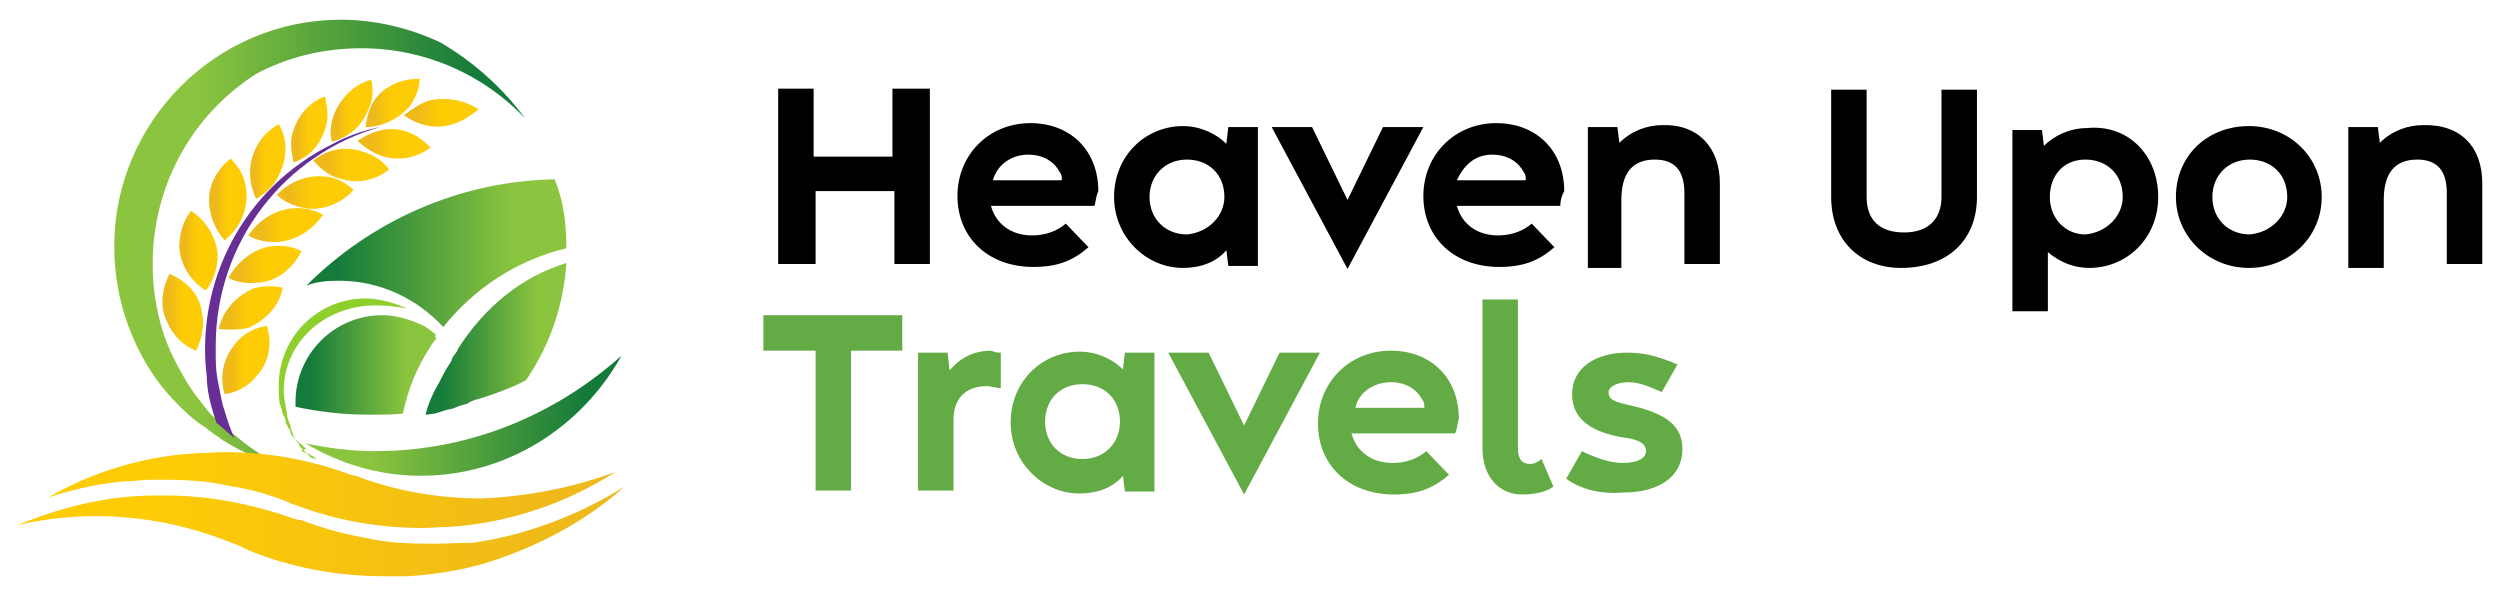
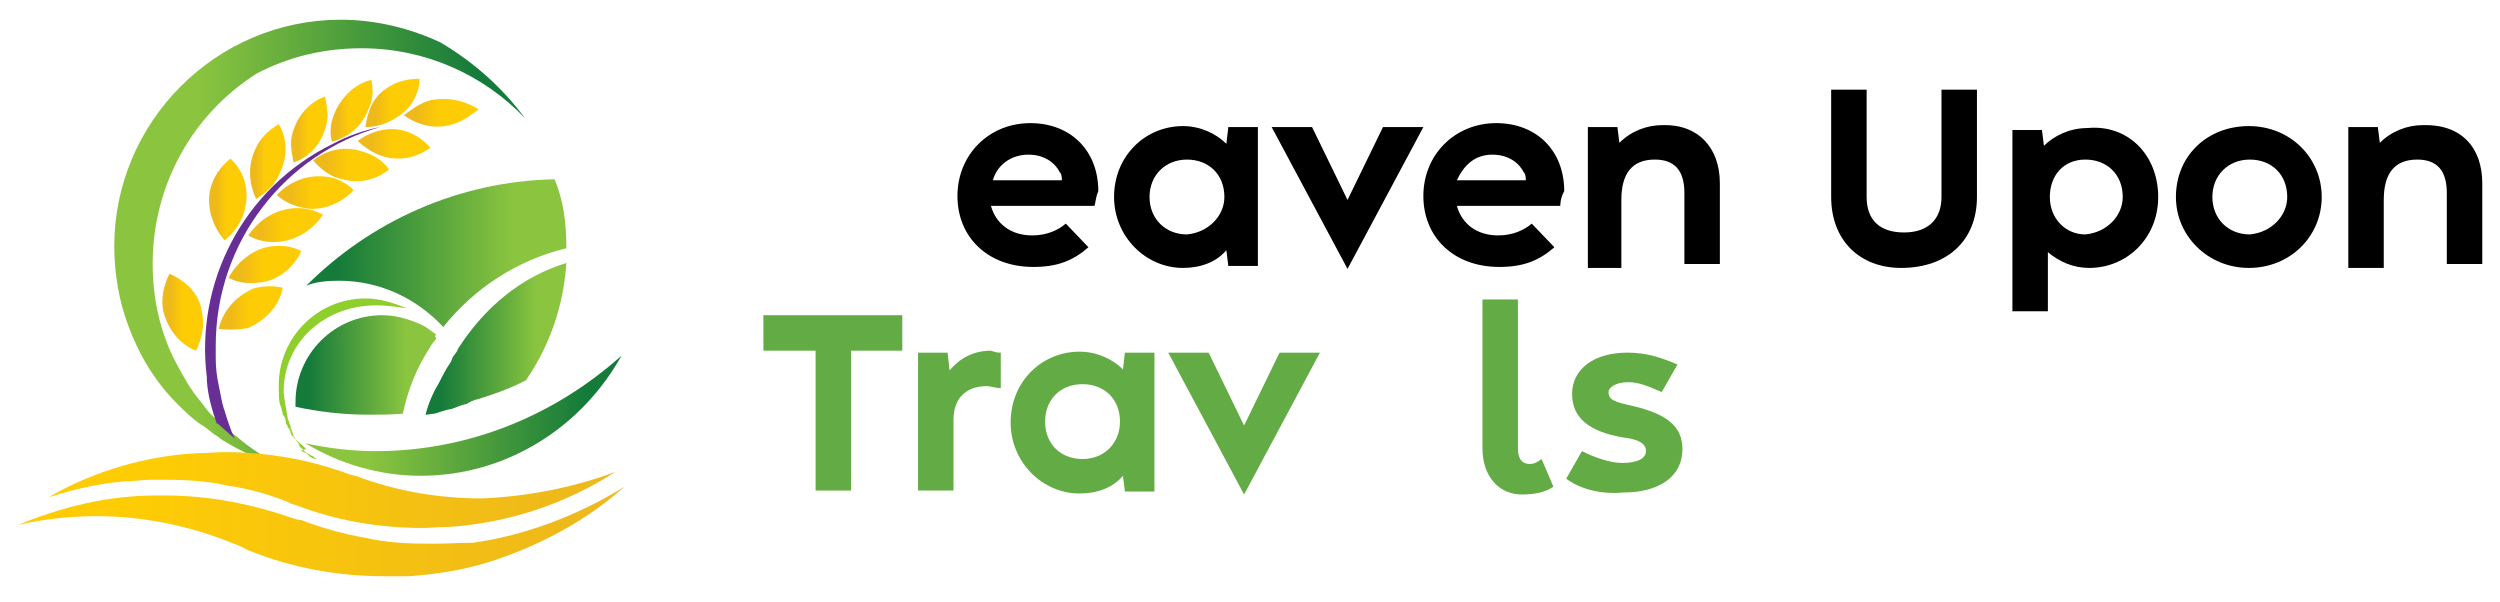
<svg xmlns="http://www.w3.org/2000/svg" version="1.1" id="Layer_1" x="0px" y="0px" width="253.8px" height="61.1px" viewBox="0 0 253.8 61.1" style="enable-background:new 0 0 253.8 61.1;" xml:space="preserve">
  <style type="text/css">
	.st0{fill:#63AB45;}
	.st1{fill:url(#SVGID_1_);}
	.st2{fill:url(#SVGID_00000029040475339923624900000001467826713644700075_);}
	.st3{fill:#672E96;}
	.st4{fill:#8ECF2B;}
	.st5{fill:url(#SVGID_00000088134984608304045910000005476869033407849401_);}
	.st6{fill:url(#SVGID_00000164472410269073717280000008570006828722146958_);}
	.st7{fill:url(#SVGID_00000085966424219853272240000001420133360249678246_);}
	.st8{fill:url(#SVGID_00000059310335432672640760000008729623308626087563_);}
	.st9{fill:url(#SVGID_00000166635334627337251550000006915764484949490366_);}
	.st10{fill:url(#SVGID_00000017483817967122427230000012901928124379180186_);}
	.st11{fill:url(#SVGID_00000157301267933100558210000004088409799995967650_);}
	.st12{fill:url(#SVGID_00000099647241972629275130000016998176655966782369_);}
	.st13{fill:url(#SVGID_00000051344337909136736400000004084163280464711044_);}
	.st14{fill:url(#SVGID_00000060711361434614835880000004855578719834684601_);}
	.st15{fill:url(#SVGID_00000158010829100847582880000003038423750456052377_);}
	.st16{fill:url(#SVGID_00000117635765877679439840000002069180327300882101_);}
	.st17{fill:url(#SVGID_00000029729217081982423410000011679542557240254097_);}
	.st18{fill:url(#SVGID_00000036948780411683456520000012113963446832750725_);}
	.st19{fill:url(#SVGID_00000143587736961960205510000017049473323146817446_);}
	.st20{fill:url(#SVGID_00000166649411915475602890000005256541743594732422_);}
	.st21{fill:url(#SVGID_00000094597130399815331350000000841440278809397665_);}
	.st22{fill:url(#SVGID_00000048480852908224661710000003415447066288041891_);}
	.st23{fill:url(#SVGID_00000008143589466507529500000011214389650694958977_);}
	.st24{fill:url(#SVGID_00000120555703743574028430000011942571655592586663_);}
</style>
  <g>
    <g>
-       <path d="M90.8,9h3.6v17.8h-3.6v-7.4h-8v7.4H79V9h3.6v6.9h8V9H90.8z" />
      <path d="M111.1,20.9h-10.5c0.5,1.8,2,3,4.2,3c1.4,0,2.6-0.5,3.4-1.2l2.3,2.4c-1.6,1.4-3.2,2-5.6,2c-4.6,0-7.7-3-7.7-7.2    s3.2-7.4,7.4-7.4c4.1,0,6.9,2.8,6.9,6.9C111.2,20.1,111.2,20.8,111.1,20.9z M100.8,18.3h7c0-0.2,0-0.6-0.2-0.8    c-0.5-1-1.6-1.8-3.2-1.8C102.6,15.7,101.2,16.8,100.8,18.3z" />
      <path d="M124.7,12.9h3V27h-3l-0.2-1.6c-1,1.2-2.6,1.8-4.4,1.8c-3.8,0-7-3.2-7-7.2c0-4.2,3.2-7.2,7-7.2c1.8,0,3.4,0.8,4.4,1.8    L124.7,12.9z M124.3,20c0-2.3-1.6-3.8-3.8-3.8s-3.8,1.6-3.8,3.8s1.6,3.8,3.8,3.8C122.7,23.6,124.3,21.9,124.3,20z" />
      <path d="M140.4,12.9h4.1l-7.7,14.4l-7.7-14.4h4.1l3.6,7.4L140.4,12.9z" />
      <path d="M158.4,20.9h-10.5c0.5,1.8,2,3,4.2,3c1.4,0,2.6-0.5,3.4-1.2l2.3,2.4c-1.6,1.4-3.2,2-5.6,2c-4.6,0-7.7-3-7.7-7.2    s3.2-7.4,7.4-7.4c4.1,0,6.9,2.8,6.9,6.9C158.4,20.1,158.4,20.8,158.4,20.9z M147.9,18.3h7c0-0.2,0-0.6-0.2-0.8    c-0.5-1-1.6-1.8-3.2-1.8C149.7,15.7,148.6,16.8,147.9,18.3z" />
      <path d="M174.6,18.6v8.2H171v-7.2c0-2.3-1-3.4-3-3.4c-2.3,0-3.4,1.4-3.4,4.1v6.9h-3.4V12.9h3l0.2,1.6c1.2-1.2,2.8-1.8,4.4-1.8    C172.4,12.6,174.6,15,174.6,18.6z" />
      <path d="M185.9,20V9.1h3.6V20c0,2.4,1.4,3.6,3.8,3.6c2.5,0,3.8-1.4,3.8-3.6V9.1h3.6V20c0,4.4-3,7.2-7.7,7.2    C188.8,27.2,185.9,24.4,185.9,20z" />
      <path d="M219.1,20c0,4.2-3.2,7.2-7,7.2c-1.6,0-3-0.6-4.2-1.6v6h-3.6V13.2h3l0.2,1.6c1-1,2.6-1.8,4.4-1.8    C216,12.6,219.1,15.7,219.1,20z M215.5,20c0-2.3-1.6-3.8-3.8-3.8s-3.6,1.6-3.6,3.8s1.6,3.8,3.6,3.8    C213.9,23.6,215.5,21.9,215.5,20z" />
      <path d="M220.9,20c0-4.2,3.2-7.2,7.4-7.2s7.4,3.2,7.4,7.2s-3.2,7.2-7.4,7.2C224.2,27.2,220.9,24,220.9,20z M232.2,20    c0-2.3-1.6-3.8-3.8-3.8s-3.8,1.6-3.8,3.8s1.6,3.8,3.8,3.8C230.6,23.6,232.2,21.9,232.2,20z" />
      <path d="M252,18.6v8.2h-3.6v-7.2c0-2.3-1-3.4-3-3.4c-2.3,0-3.4,1.4-3.4,4.1v6.9h-3.6V12.9h3l0.2,1.6c1.2-1.2,2.8-1.8,4.4-1.8    C249.9,12.6,252,15,252,18.6z" />
      <path class="st0" d="M82.8,49.9V35.6h-5.3V32h14.1v3.6h-5.2v14.2h-3.6V49.9z" />
      <path class="st0" d="M101.6,35.8v3.6c-0.5,0-1-0.2-1.4-0.2c-2.3,0-3.4,1.4-3.4,3.4v7.2h-3.6v-14h3l0.2,1.8c1-1.2,2.4-2,4.2-2    C101.1,35.8,101.4,35.8,101.6,35.8z" />
      <path class="st0" d="M114.2,35.8h3v14.1h-3l-0.2-1.6c-1,1.2-2.6,1.8-4.4,1.8c-3.8,0-7-3.2-7-7.2c0-4.2,3.2-7.2,7-7.2    c1.8,0,3.4,0.8,4.4,1.8L114.2,35.8z M113.7,42.8c0-2.3-1.6-3.8-3.8-3.8c-2.3,0-3.8,1.6-3.8,3.8c0,2.3,1.6,3.8,3.8,3.8    S113.7,45,113.7,42.8z" />
      <path class="st0" d="M129.9,35.8h4.1l-7.7,14.4l-7.7-14.4h4.1l3.6,7.4L129.9,35.8z" />
-       <path class="st0" d="M147.7,44h-10.5c0.5,1.8,2,3,4.2,3c1.4,0,2.6-0.5,3.4-1.2l2.3,2.4c-1.6,1.4-3.2,2-5.6,2c-4.6,0-7.7-3-7.7-7.2    s3.2-7.4,7.4-7.4c4.1,0,6.9,2.8,6.9,6.9C147.9,43.2,147.9,43.8,147.7,44z M137.6,41.4h7c0-0.2,0-0.6-0.2-0.8    c-0.5-1-1.6-1.8-3.2-1.8C139.4,38.8,137.9,39.9,137.6,41.4z" />
      <path class="st0" d="M150.5,45.5V30.4h3.6v15.1c0,1.2,0.5,1.6,1.2,1.6c0.5,0,0.8-0.2,1.2-0.5l1.2,2.8c-0.8,0.6-2,0.8-3.2,0.8    C152.2,50.2,150.5,48.4,150.5,45.5z" />
      <path class="st0" d="M159,48.6l1.6-2.8c1.2,0.6,2.8,1.2,4.1,1.2c1.6,0,2.4-0.5,2.4-1.2s-0.6-1.2-2.4-1.4c-3.4-0.6-5.1-2-5.1-4.4    c0-2.6,2.3-4.2,5.6-4.2c2,0,3.4,0.5,5.1,1.2l-1.6,2.8c-1.4-0.6-2.3-1-3.4-1c-1.2,0-2,0.5-2,1c0,0.8,0.6,1,2.4,1.4    c3.4,0.8,5.1,2,5.1,4.4c0,2.8-2.4,4.4-6,4.4C162.6,50.2,160.5,49.7,159,48.6z" />
    </g>
    <g>
      <linearGradient id="SVGID_1_" gradientUnits="userSpaceOnUse" x1="11.534" y1="-467.553" x2="53.289" y2="-467.553" gradientTransform="matrix(1 0 0 -1 0 -442.904)">
        <stop offset="0.204" style="stop-color:#8BC53F" />
        <stop offset="0.885" style="stop-color:#157B3A" />
      </linearGradient>
      <path class="st1" d="M53.3,12c-4.2-4.4-10.1-7.1-16.6-7.1c-3.9,0-7.5,0.9-10.7,2.6c-6.4,4.1-10.5,11.2-10.5,19.3    c0,3.6,0.8,7,2.3,9.9c0.8,1.5,1.5,2.8,2.6,4.1c0.6,0.8,1,1.4,1.8,1.9l0.1,0.1c0.5,0.5,1,1,1.7,1.5c1.4,1.2,2.8,2.1,4.5,3    c-1.4-0.3-2.6-0.8-3.7-1.4c-0.6-0.3-1-0.5-1.5-0.8s-0.9-0.5-1.2-0.8c-0.6-0.3-1-0.8-1.7-1.2c-0.9-0.6-1.7-1.4-2.4-2.1    c-2.3-2.3-3.9-5-5-8c-0.9-2.4-1.4-5.2-1.4-8c0-12.6,10.3-23,23-23c3.6,0,7.1,0.9,10.1,2.3C48.1,6.3,51,8.9,53.3,12z" />
      <linearGradient id="SVGID_00000114065490357506711510000008259363369352407712_" gradientUnits="userSpaceOnUse" x1="31.241" y1="-468.603" x2="57.527" y2="-468.603" gradientTransform="matrix(1 0 0 -1 0 -442.904)">
        <stop offset="0.115" style="stop-color:#157B3A" />
        <stop offset="0.796" style="stop-color:#8BC53F" />
      </linearGradient>
      <path style="fill:url(#SVGID_00000114065490357506711510000008259363369352407712_);" d="M57.5,25.2c-5,1.2-9.4,4.1-12.5,8    c-2.6-2.8-6.3-4.7-10.6-4.7c-1.2,0-2.3,0.1-3.3,0.5c6.5-6.5,15.4-10.6,25.2-10.8C57.2,20.3,57.5,22.7,57.5,25.2z" />
      <path class="st3" d="M21.9,35.1c0,0.5,0,0.8,0,1.2c0,1,0.1,1.9,0.3,2.8c0.2,0.9,0.3,1.8,0.6,2.6l0,0c0.3,1,0.6,1.9,1,2.8    c-0.6-0.5-1-0.9-1.7-1.5L22,43c-0.5-1.5-0.9-2.8-1-4.4c0-0.1,0-0.1,0-0.3c-1.2-9.5,3.6-19.2,12.8-23.7c1.5-0.8,3.2-1.4,4.8-1.7    C29,15.6,21.9,24.5,21.9,35.1z" />
      <path class="st4" d="M28.8,39.7c0,0.6,0.3,2.1,0.3,2.1c0,0.1,0.1,0.6,0.1,0.6l0,0c0,0.1,0,0.1,0.1,0.3c0,0.1,0.1,0.3,0.1,0.3l0,0    c0,0.1,0.1,0.1,0.1,0.3c0,0,0,0,0,0.1s0.1,0.1,0.1,0.3l0,0c0,0.1,0.1,0.1,0.1,0.3c0,0.1,0.1,0.1,0.1,0.3c0,0,0,0.1,0.1,0.1    c0.1,0.1,0.1,0.3,0.3,0.5l0.1,0.1c0,0.1,0.1,0.1,0.1,0.3c0.1,0.1,0.1,0.1,0.3,0.3l0.1,0.1l0.1,0.1l0.1,0.1l0,0l0,0    c0,0,0.1,0,0.1,0.1c0,0,0,0,0.1,0.1l0,0l0,0c0,0,0.1,0,0.1,0.1c0,0,0.1,0,0.1,0.1l0,0l0,0l0,0l0.1,0.1l0,0c0.1,0,0.1,0.1,0.3,0.1    c0,0,0,0,0.1,0c0,0,0,0,0.1,0c0,0,0.1,0,0.1,0.1c-0.1,0-0.3-0.1-0.5-0.1H32c0,0-0.1,0-0.1-0.1c-0.1-0.1-0.3-0.1-0.5-0.3    c-0.1,0-0.1-0.1-0.3-0.1c-0.2,0-0.1-0.1-0.3-0.1l-0.1-0.1c0,0-0.1,0-0.1-0.1l0,0l0,0l0.5-0.1c0,0-0.1,0-0.1-0.1l-0.1-0.1    c-0.3-0.3-0.6-0.5-0.9-0.8l-0.1-0.1l0,0l-0.1-0.1l-0.1-0.1c0,0,0-0.1-0.1-0.1l0,0l0,0c0-0.1-0.1-0.1-0.1-0.3s-0.1-0.1-0.1-0.3l0,0    c0,0,0-0.1-0.1-0.1c0,0,0-0.1-0.1-0.1l0,0c0,0,0,0,0-0.1c0,0,0,0,0-0.1l-0.1-0.1l0,0c0,0-0.1-0.1-0.1-0.3v-0.1    c0,0-0.1-0.5-0.3-0.6V42c-0.1-0.3-0.1-0.6-0.3-1c-0.1-0.6-0.1-1.2-0.1-1.9c0-4.8,3.9-8.8,8.8-8.8c1.5,0,3,0.5,4.2,1    C40,31.1,39.1,31,38.2,31C32.8,31,28.8,34.9,28.8,39.7z" />
      <linearGradient id="SVGID_00000082333915234106023250000004864821593534294200_" gradientUnits="userSpaceOnUse" x1="29.784" y1="-479.954" x2="44.217" y2="-479.954" gradientTransform="matrix(1 0 0 -1 0 -442.904)">
        <stop offset="0.115" style="stop-color:#157B3A" />
        <stop offset="0.796" style="stop-color:#8BC53F" />
      </linearGradient>
      <path style="fill:url(#SVGID_00000082333915234106023250000004864821593534294200_);" d="M44.3,34.3c-0.1,0.3-0.5,0.6-0.6,0.9l0,0    c-1.4,2.1-2.3,4.4-2.8,6.8c-1.2,0.1-2.4,0.1-3.5,0.1c-2.6,0-5-0.3-7.4-0.8c0-0.1,0-0.3,0-0.5c0-4.8,3.9-8.8,8.8-8.8    c1.2,0,2.4,0.3,3.6,0.8c0.8,0.3,1.4,0.8,1.9,1.2C44,34.1,44.3,34.3,44.3,34.3z" />
      <linearGradient id="SVGID_00000059310651628562288900000004470556300567964802_" gradientUnits="userSpaceOnUse" x1="43.085" y1="-477.303" x2="57.49" y2="-477.303" gradientTransform="matrix(1 0 0 -1 0 -442.904)">
        <stop offset="0.115" style="stop-color:#157B3A" />
        <stop offset="0.796" style="stop-color:#8BC53F" />
      </linearGradient>
      <path style="fill:url(#SVGID_00000059310651628562288900000004470556300567964802_);" d="M57.5,26.7c-0.3,4.4-1.7,8.4-4.1,11.9    c-1.5,0.8-3.2,1.4-4.8,1.9c-0.5,0.1-0.9,0.3-1.2,0.5c-0.5,0.1-1,0.3-1.5,0.5c-0.6,0.1-1.2,0.3-1.8,0.5c-0.3,0-0.6,0.1-0.9,0.1    c0.3-1.2,0.8-2.3,1.4-3.3l0,0c0.3-0.6,0.6-1.2,1-1.8c0.1-0.1,0.3-0.5,0.3-0.6c0.1-0.3,0.5-0.6,0.6-1    C49.2,31.2,52.9,28.1,57.5,26.7z" />
      <linearGradient id="SVGID_00000131335116072678432580000003221488905073828755_" gradientUnits="userSpaceOnUse" x1="30.943" y1="-485.103" x2="63.043" y2="-485.103" gradientTransform="matrix(1 0 0 -1 0 -442.904)">
        <stop offset="0.204" style="stop-color:#8BC53F" />
        <stop offset="0.885" style="stop-color:#157B3A" />
      </linearGradient>
      <path style="fill:url(#SVGID_00000131335116072678432580000003221488905073828755_);" d="M38.1,45.8c-2.4,0-4.8-0.3-7.1-0.8    c3.5,2.1,7.5,3.3,11.7,3.3c8.8,0,16.4-5,20.4-12.2C56.4,42.1,47.7,45.8,38.1,45.8z" />
      <linearGradient id="SVGID_00000046323847665499749500000016649391292409247888_" gradientUnits="userSpaceOnUse" x1="1.417" y1="-496.853" x2="63.333" y2="-496.853" gradientTransform="matrix(1 0 0 -1 0 -442.904)">
        <stop offset="0.204" style="stop-color:#FECC05" />
        <stop offset="0.925" style="stop-color:#EEB91A" />
      </linearGradient>
      <path style="fill:url(#SVGID_00000046323847665499749500000016649391292409247888_);" d="M63.4,49.4c-3.9,3.5-8.8,6.1-13.9,7.7    c-2.6,0.8-5.3,1.2-8,1.4c-0.6,0-1.2,0-1.7,0c-0.3,0-0.5,0-0.8,0c-4.8,0-9.5-0.9-13.7-2.6c-0.6-0.3-1.2-0.6-1.8-0.8    c-4.2-1.7-8.9-2.7-13.7-2.7c-2.7,0-5.4,0.3-8,0.9c4.4-1.8,9-3,14.1-3c0.3,0,0.5,0,0.8,0c4.7,0,9,0.9,13.3,2.4l0,0    c0.1,0,0.3,0.1,0.6,0.1l0,0l0,0c2.1,0.8,4.2,1.4,6.5,1.8c2.1,0.5,4.4,0.6,6.8,0.6c1.4,0,2.7-0.1,4.1-0.1    C53.1,54.4,58.6,52.4,63.4,49.4z" />
      <linearGradient id="SVGID_00000089576393585292938960000007750537682034597509_" gradientUnits="userSpaceOnUse" x1="4.771" y1="-492.654" x2="62.37" y2="-492.654" gradientTransform="matrix(1 0 0 -1 0 -442.904)">
        <stop offset="0.204" style="stop-color:#FECC05" />
        <stop offset="0.925" style="stop-color:#EEB91A" />
      </linearGradient>
      <path style="fill:url(#SVGID_00000089576393585292938960000007750537682034597509_);" d="M62.5,47.9c-5,3.2-10.8,5.2-17,5.6    c-0.9,0-1.8,0.1-2.6,0.1c-4.5,0-8.9-0.8-12.8-2.3l0,0c-0.3-0.1-0.5-0.1-0.8-0.3l0,0c-1.9-0.8-4.1-1.4-6.2-1.7    c-2.1-0.5-4.4-0.6-6.8-0.6c-0.8,0-1.7,0-2.4,0.1c-3.2,0.1-6.2,0.8-9,1.7c2.4-1.4,4.8-2.4,7.5-3.2c2.1-0.6,4.2-1,6.3-1.2    c0.5,0,1-0.1,1.5-0.1c0.9,0,1.8-0.1,2.6-0.1c4.5,0,8.8,0.8,12.8,2.3c0.1,0,0.3,0.1,0.5,0.1c3.9,1.5,8.3,2.3,12.8,2.3    C53.6,50.4,58.2,49.5,62.5,47.9z" />
      <g>
        <linearGradient id="SVGID_00000147919801776894134710000002854629220600183960_" gradientUnits="userSpaceOnUse" x1="18.172" y1="-468.353" x2="22.052" y2="-468.353" gradientTransform="matrix(1 0 0 -1 0 -442.904)">
          <stop offset="0.173" style="stop-color:#EEB91A" />
          <stop offset="0.463" style="stop-color:#FECC05" />
        </linearGradient>
-         <path style="fill:url(#SVGID_00000147919801776894134710000002854629220600183960_);" d="M19.4,21.4c-0.8,1-1.2,2.3-1.2,3.7     c0.1,1.8,1.2,3.5,2.7,4.4c0.8-1,1.2-2.3,1.2-3.7C21.9,23.9,20.8,22.3,19.4,21.4z" />
        <linearGradient id="SVGID_00000183931343689081998600000012288082088612567464_" gradientUnits="userSpaceOnUse" x1="22.527" y1="-479.454" x2="27.36" y2="-479.454" gradientTransform="matrix(1 0 0 -1 0 -442.904)">
          <stop offset="0.173" style="stop-color:#EEB91A" />
          <stop offset="0.463" style="stop-color:#FECC05" />
        </linearGradient>
-         <path style="fill:url(#SVGID_00000183931343689081998600000012288082088612567464_);" d="M27.1,33.1c-1.2,0.1-2.6,0.9-3.3,1.9     c-1.2,1.5-1.5,3.3-1,5c1.2-0.1,2.6-0.9,3.3-1.9C27.4,36.7,27.6,34.8,27.1,33.1z" />
        <linearGradient id="SVGID_00000067225270687335385840000008288033152662480770_" gradientUnits="userSpaceOnUse" x1="16.569" y1="-474.603" x2="20.735" y2="-474.603" gradientTransform="matrix(1 0 0 -1 0 -442.904)">
          <stop offset="0.173" style="stop-color:#EEB91A" />
          <stop offset="0.463" style="stop-color:#FECC05" />
        </linearGradient>
        <path style="fill:url(#SVGID_00000067225270687335385840000008288033152662480770_);" d="M17.2,27.8c-0.6,1.2-0.9,2.6-0.6,3.9     c0.5,1.8,1.7,3.3,3.3,3.9c0.6-1.2,0.9-2.6,0.6-3.9C20.3,29.9,18.9,28.5,17.2,27.8z" />
        <linearGradient id="SVGID_00000119836506092367652870000007037938397119274163_" gradientUnits="userSpaceOnUse" x1="21.297" y1="-463.154" x2="25.06" y2="-463.154" gradientTransform="matrix(1 0 0 -1 0 -442.904)">
          <stop offset="0.173" style="stop-color:#EEB91A" />
          <stop offset="0.463" style="stop-color:#FECC05" />
        </linearGradient>
        <path style="fill:url(#SVGID_00000119836506092367652870000007037938397119274163_);" d="M23.4,16.1c-1,0.8-1.8,1.9-2.1,3.3     c-0.3,1.8,0.3,3.6,1.5,5c1-0.8,1.8-1.9,2.1-3.3C25.3,19.2,24.8,17.4,23.4,16.1z" />
        <linearGradient id="SVGID_00000065781124835319840840000006869681921756447650_" gradientUnits="userSpaceOnUse" x1="23.242" y1="-469.753" x2="30.547" y2="-469.753" gradientTransform="matrix(1 0 0 -1 0 -442.904)">
          <stop offset="0.173" style="stop-color:#EEB91A" />
          <stop offset="0.463" style="stop-color:#FECC05" />
        </linearGradient>
        <path style="fill:url(#SVGID_00000065781124835319840840000006869681921756447650_);" d="M23.2,28.2c0.9,0.5,1.9,0.6,3,0.5     c1.9-0.1,3.6-1.5,4.4-3.2c-0.9-0.5-1.9-0.6-3-0.5C25.7,25.2,24,26.7,23.2,28.2z" />
        <linearGradient id="SVGID_00000106850898822302047670000017446563494962522500_" gradientUnits="userSpaceOnUse" x1="22.253" y1="-474.167" x2="28.718" y2="-474.167" gradientTransform="matrix(1 0 0 -1 0 -442.904)">
          <stop offset="0.173" style="stop-color:#EEB91A" />
          <stop offset="0.463" style="stop-color:#FECC05" />
        </linearGradient>
        <path style="fill:url(#SVGID_00000106850898822302047670000017446563494962522500_);" d="M22.2,33.4c0.9,0.1,1.9,0.1,3-0.1     c1.8-0.8,3.2-2.3,3.5-4.1c-0.9-0.2-2-0.2-3,0.1C23.9,30.1,22.6,31.6,22.2,33.4z" />
        <linearGradient id="SVGID_00000010291059714932354640000004154871273481154742_" gradientUnits="userSpaceOnUse" x1="31.767" y1="-459.654" x2="39.479" y2="-459.654" gradientTransform="matrix(1 0 0 -1 0 -442.904)">
          <stop offset="0.173" style="stop-color:#EEB91A" />
          <stop offset="0.463" style="stop-color:#FECC05" />
        </linearGradient>
        <path style="fill:url(#SVGID_00000010291059714932354640000004154871273481154742_);" d="M36.5,15.3c-1.7-0.5-3.5,0-4.7,1     c0.8,0.9,1.8,1.7,3,1.9c1.7,0.5,3.5,0,4.7-1C38.8,16.2,37.7,15.6,36.5,15.3z" />
        <linearGradient id="SVGID_00000044178122508248181920000005767303378597979820_" gradientUnits="userSpaceOnUse" x1="28.109" y1="-462.454" x2="35.838" y2="-462.454" gradientTransform="matrix(1 0 0 -1 0 -442.904)">
          <stop offset="0.173" style="stop-color:#EEB91A" />
          <stop offset="0.463" style="stop-color:#FECC05" />
        </linearGradient>
        <path style="fill:url(#SVGID_00000044178122508248181920000005767303378597979820_);" d="M32.6,17.9c-1.8-0.1-3.5,0.8-4.5,1.9     c0.9,0.8,1.9,1.2,3.3,1.4c1.8,0.1,3.5-0.8,4.5-1.9C35,18.4,33.8,17.9,32.6,17.9z" />
        <linearGradient id="SVGID_00000108309614269052007040000007943502959761421736_" gradientUnits="userSpaceOnUse" x1="25.211" y1="-465.753" x2="32.671" y2="-465.753" gradientTransform="matrix(1 0 0 -1 0 -442.904)">
          <stop offset="0.173" style="stop-color:#EEB91A" />
          <stop offset="0.463" style="stop-color:#FECC05" />
        </linearGradient>
        <path style="fill:url(#SVGID_00000108309614269052007040000007943502959761421736_);" d="M29.3,21.2c-1.8,0.3-3.2,1.4-4.1,2.7     c1,0.6,2.3,0.8,3.5,0.6c1.8-0.3,3.2-1.4,4.1-2.7C31.7,21.2,30.5,21,29.3,21.2z" />
        <linearGradient id="SVGID_00000081607779456939144180000008897874731052104345_" gradientUnits="userSpaceOnUse" x1="25.288" y1="-459.303" x2="28.939" y2="-459.303" gradientTransform="matrix(1 0 0 -1 0 -442.904)">
          <stop offset="0.173" style="stop-color:#EEB91A" />
          <stop offset="0.463" style="stop-color:#FECC05" />
        </linearGradient>
        <path style="fill:url(#SVGID_00000081607779456939144180000008897874731052104345_);" d="M28.3,12.6c-1,0.6-1.9,1.4-2.4,2.6     c-0.8,1.7-0.6,3.5,0.1,5c1-0.6,1.9-1.4,2.4-2.6C29.2,15.9,29.2,14.1,28.3,12.6z" />
        <linearGradient id="SVGID_00000090265379850748517340000016847792525355690148_" gradientUnits="userSpaceOnUse" x1="29.628" y1="-456.053" x2="33.343" y2="-456.053" gradientTransform="matrix(1 0 0 -1 0 -442.904)">
          <stop offset="0.173" style="stop-color:#EEB91A" />
          <stop offset="0.463" style="stop-color:#FECC05" />
        </linearGradient>
        <path style="fill:url(#SVGID_00000090265379850748517340000016847792525355690148_);" d="M29.7,13.5c-0.3,1-0.1,1.9,0.1,3     c1.7-0.6,2.8-1.9,3.3-3.7c0.3-1,0.1-1.9-0.1-3C31.5,10.3,30.2,11.7,29.7,13.5z" />
        <linearGradient id="SVGID_00000112634734478815288890000018146437985704876167_" gradientUnits="userSpaceOnUse" x1="33.516" y1="-454.154" x2="37.738" y2="-454.154" gradientTransform="matrix(1 0 0 -1 0 -442.904)">
          <stop offset="0.173" style="stop-color:#EEB91A" />
          <stop offset="0.463" style="stop-color:#FECC05" />
        </linearGradient>
        <path style="fill:url(#SVGID_00000112634734478815288890000018146437985704876167_);" d="M34.7,10.2c-0.9,1.2-1.4,2.8-1,4.2     c1.7-0.5,3-1.5,3.7-3.3c0.5-1,0.5-1.9,0.3-3C36.5,8.4,35.5,9.1,34.7,10.2z" />
        <linearGradient id="SVGID_00000045613474461240855540000013245243929664076463_" gradientUnits="userSpaceOnUse" x1="37.108" y1="-453.353" x2="42.711" y2="-453.353" gradientTransform="matrix(1 0 0 -1 0 -442.904)">
          <stop offset="0.173" style="stop-color:#EEB91A" />
          <stop offset="0.463" style="stop-color:#FECC05" />
        </linearGradient>
        <path style="fill:url(#SVGID_00000045613474461240855540000013245243929664076463_);" d="M39.2,9c-1.4,0.9-1.9,2.4-2.1,3.9     c1.7,0,3.3-0.8,4.5-2.1c0.6-0.9,1-1.8,1-2.8C41.5,8,40.3,8.2,39.2,9z" />
        <linearGradient id="SVGID_00000155125503092109340210000002276582728613627274_" gradientUnits="userSpaceOnUse" x1="36.407" y1="-457.505" x2="43.843" y2="-457.505" gradientTransform="matrix(1 0 0 -1 0 -442.904)">
          <stop offset="0.173" style="stop-color:#EEB91A" />
          <stop offset="0.463" style="stop-color:#FECC05" />
        </linearGradient>
        <path style="fill:url(#SVGID_00000155125503092109340210000002276582728613627274_);" d="M40.4,16.1c-1.7,0-3-0.8-4.1-1.8     c1.4-1,3.2-1.5,4.8-1c1,0.3,1.9,0.9,2.6,1.7C42.8,15.6,41.8,16.1,40.4,16.1z" />
        <linearGradient id="SVGID_00000178923792435547349230000017819635996470263966_" gradientUnits="userSpaceOnUse" x1="41.099" y1="-454.356" x2="48.545" y2="-454.356" gradientTransform="matrix(1 0 0 -1 0 -442.904)">
          <stop offset="0.173" style="stop-color:#EEB91A" />
          <stop offset="0.463" style="stop-color:#FECC05" />
        </linearGradient>
        <path style="fill:url(#SVGID_00000178923792435547349230000017819635996470263966_);" d="M43.6,10.2c-1,0.3-1.8,0.9-2.6,1.5     c1.4,1,3.2,1.5,5,0.9c1-0.3,1.8-0.9,2.6-1.5C47.2,10.2,45.4,9.8,43.6,10.2z" />
      </g>
    </g>
  </g>
</svg>